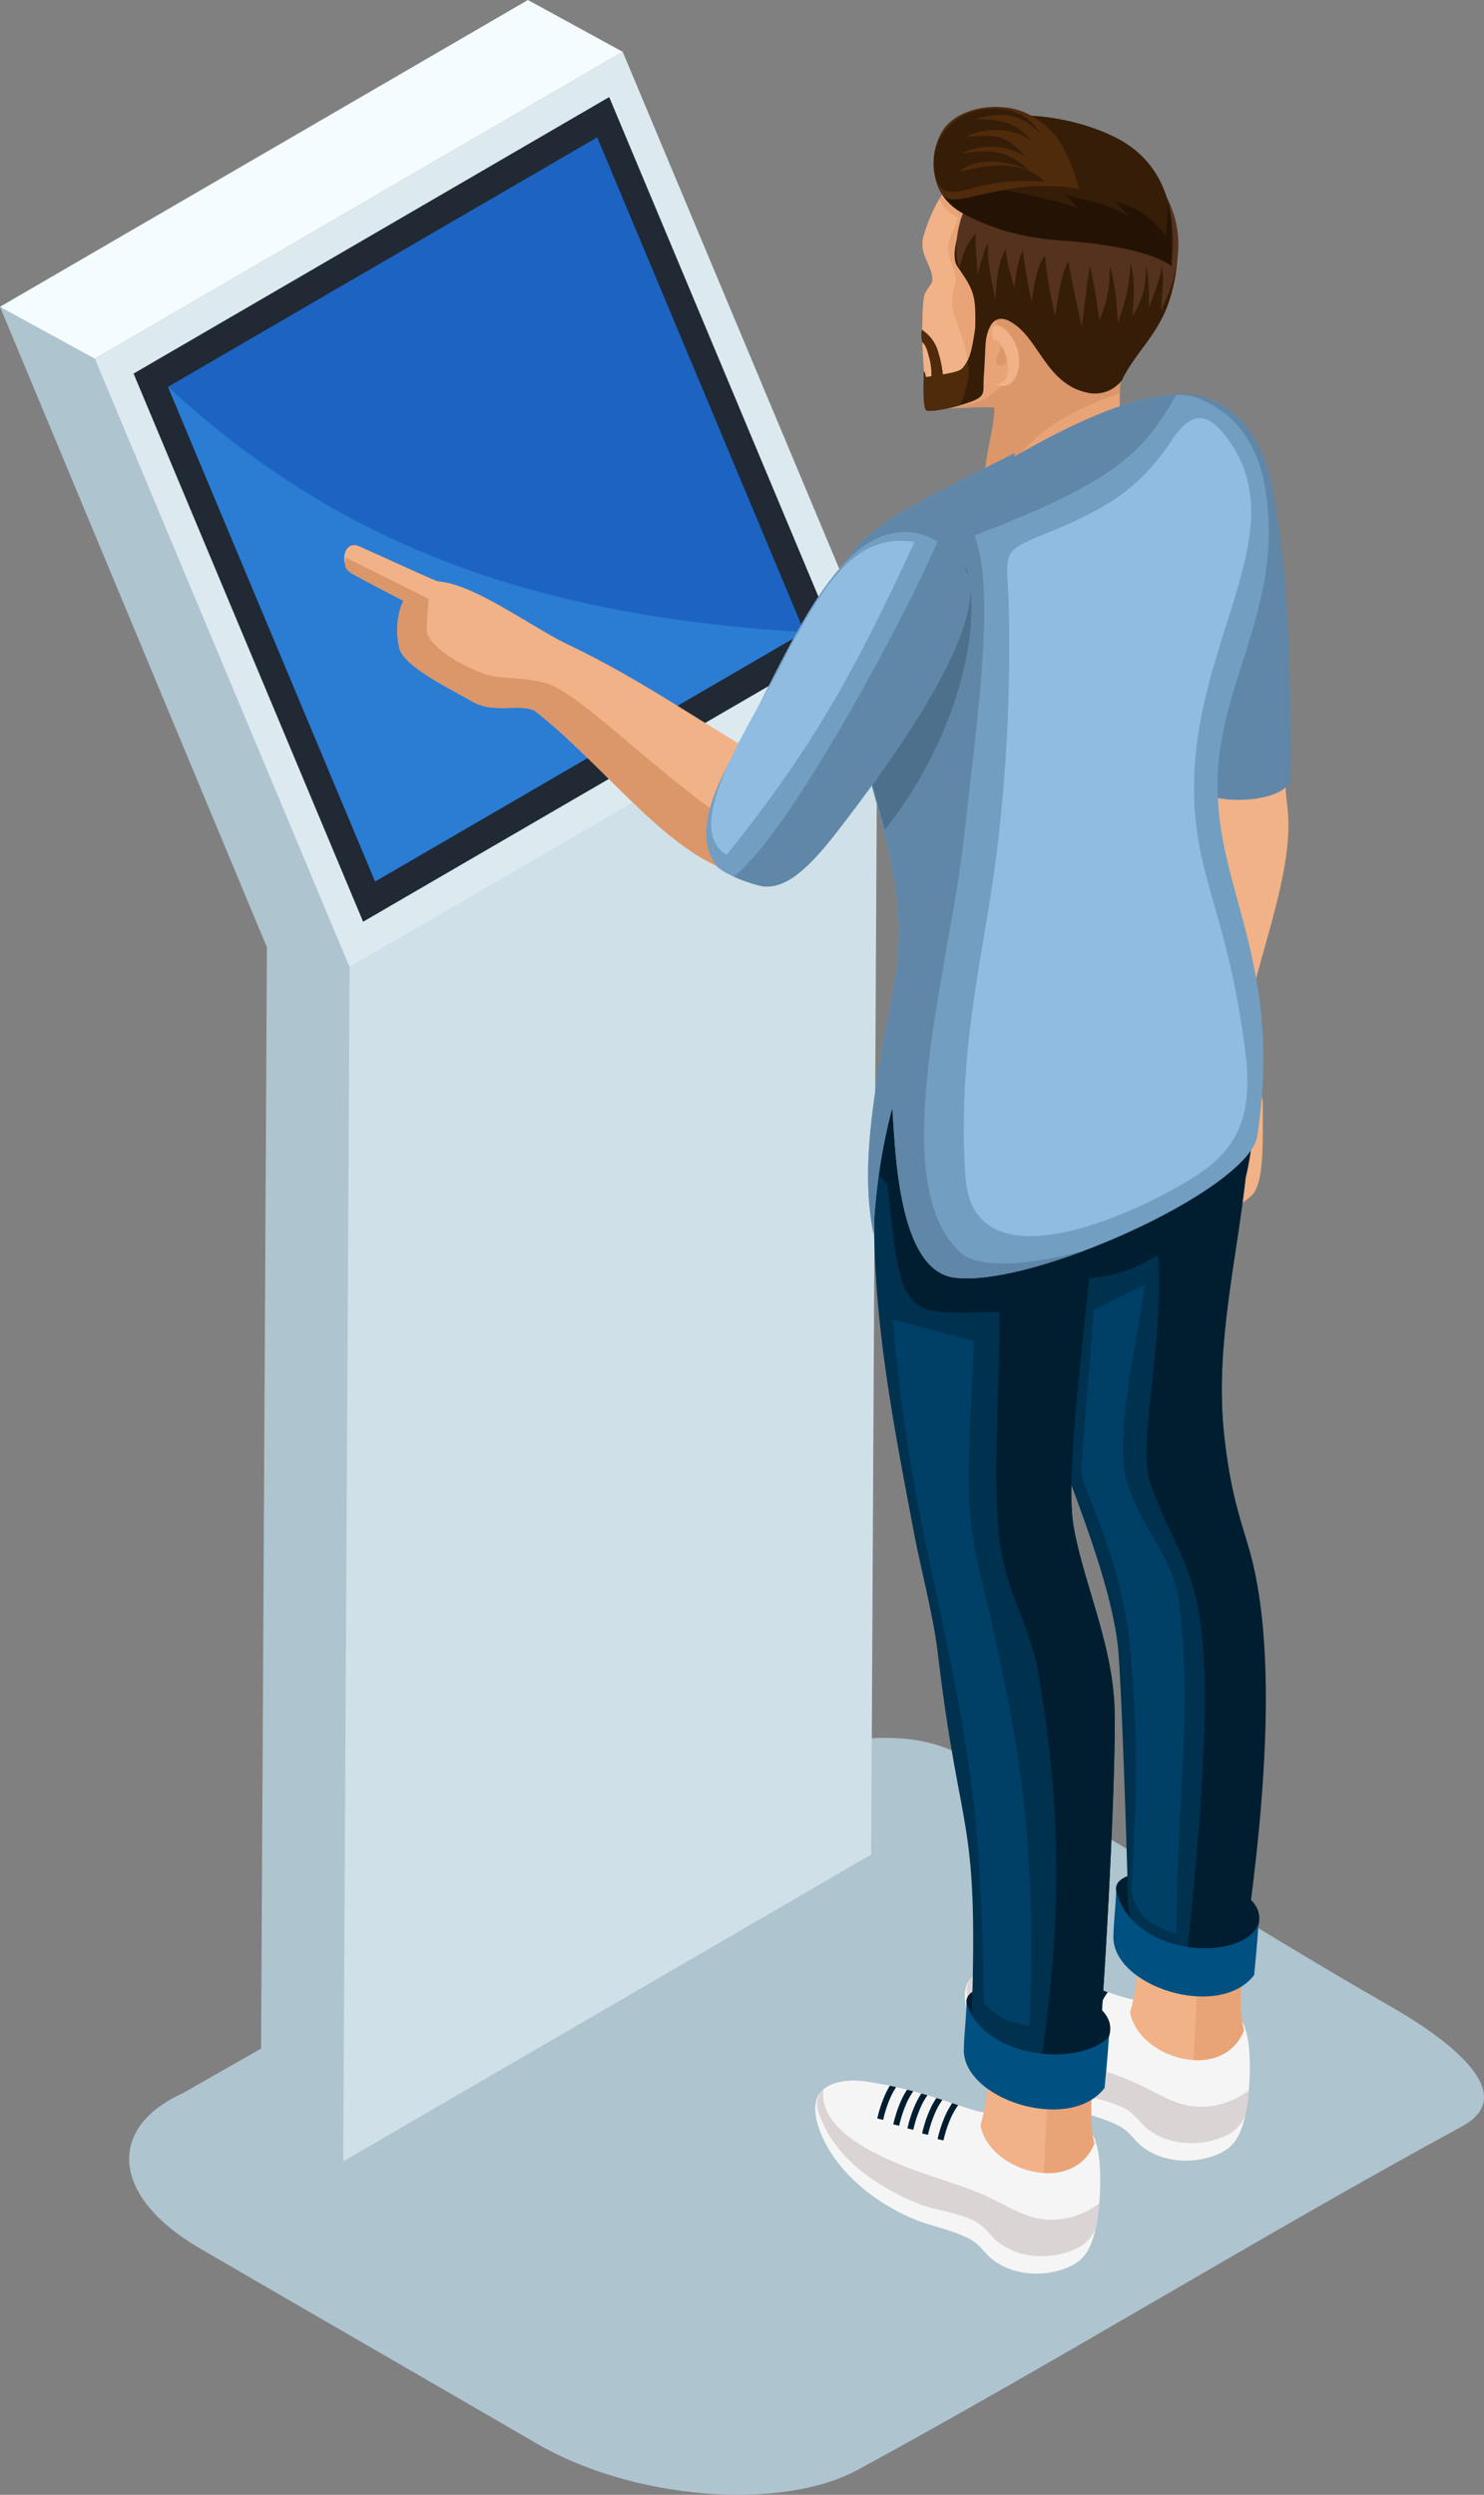
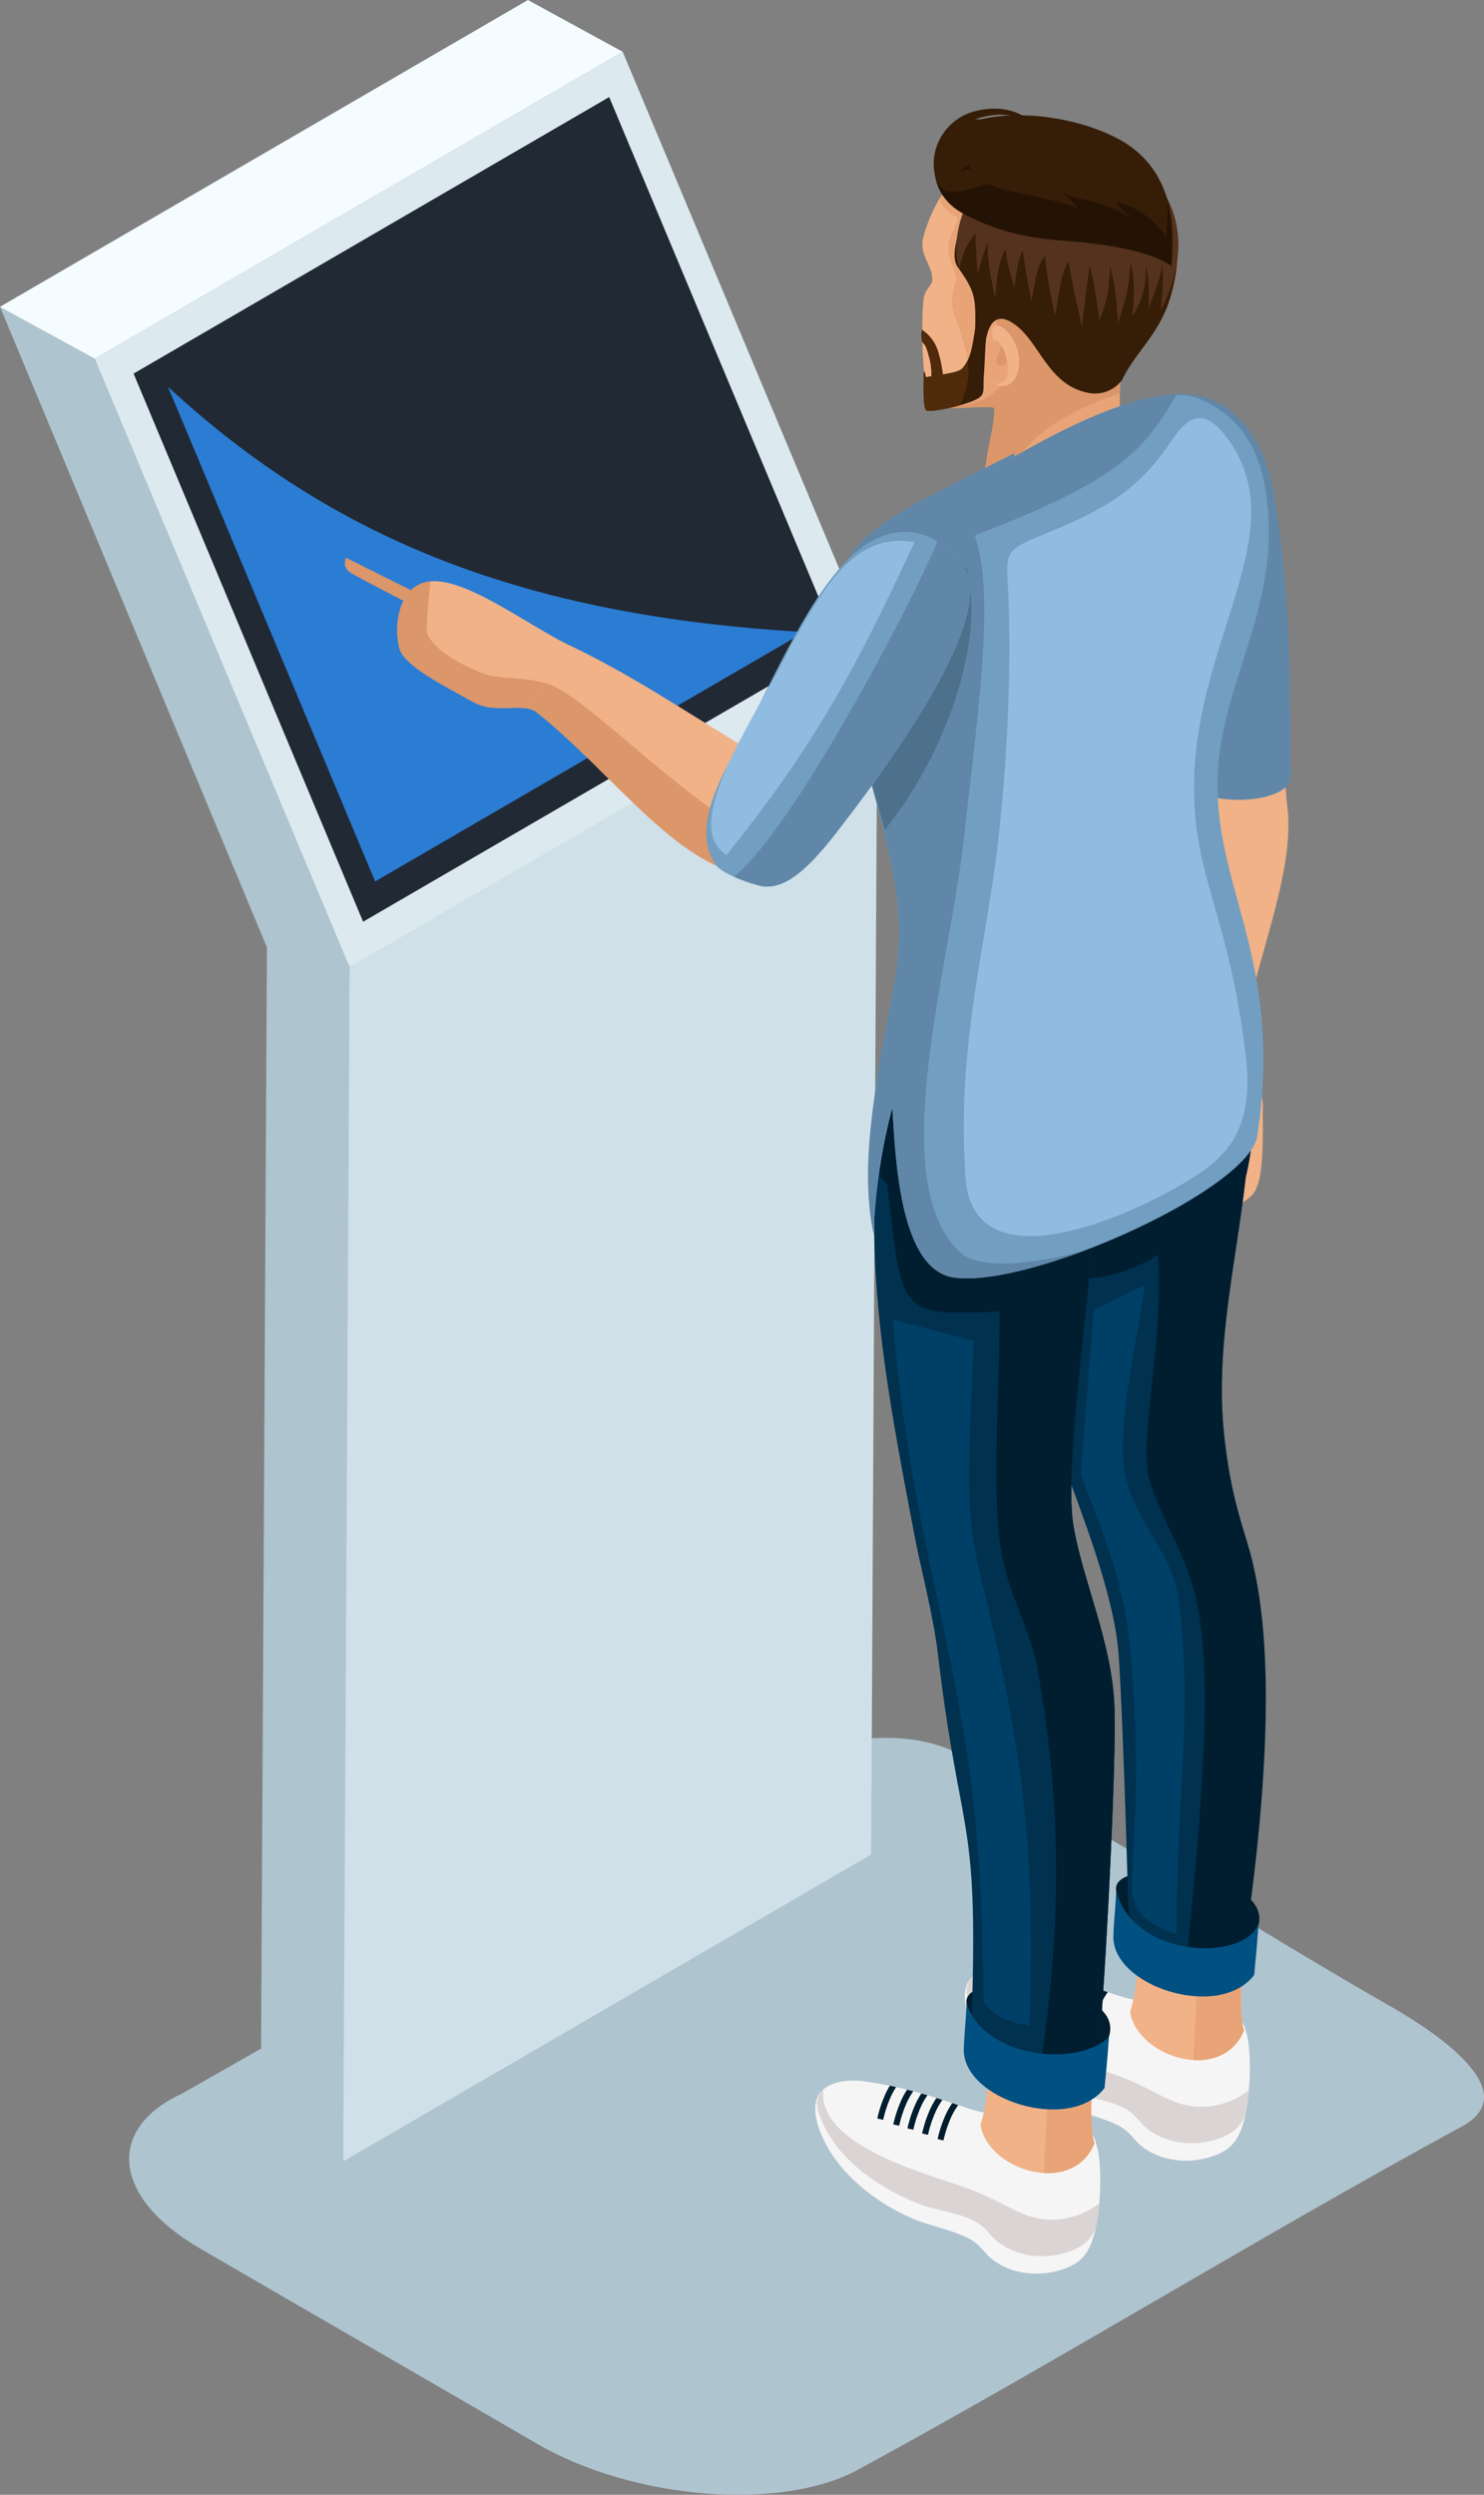
<svg xmlns="http://www.w3.org/2000/svg" width="485" height="815.12" viewBox="0 0 485 815.12">
  <rect x="0" y="0" width="485" height="815.12" fill="#808080" stroke="none" />
  <g id="Grupo_1741" data-name="Grupo 1741" transform="translate(-302.219 -73.671)">
    <path id="Trazado_2199" data-name="Trazado 2199" d="M719.906,240.977c10.332,5.888,46.177,27.362,23.849,39.5-65.674,35.717-130.674,75.878-197.365,112.157-12.614,6.862-31.067,9.343-50.436,7.737-19.277-1.607-39.059-7.225-54.617-16.269-37.189-21.631-73.07-42.223-110.223-63.861-14.463-8.426-22.136-18.388-22.9-27.6-.739-9,5.042-17.336,17.379-22.968L510.026,164.643c20.1-9.187,48.879-16.5,69.365-5.845C623.613,181.816,675.905,215.883,719.906,240.977Z" transform="translate(36.271 487.949)" fill="#aec4cf" fill-rule="evenodd" />
    <g id="Grupo_1740" data-name="Grupo 1740" transform="translate(302.219 73.671)">
      <g id="Grupo_1726" data-name="Grupo 1726">
        <path id="Trazado_2200" data-name="Trazado 2200" d="M389.83,375.077l95.4-45.894,77.141-54.344L479.087,76.051,306.578,176.317l21.892,71.565Z" transform="translate(-275.58 -59.128)" fill="#dceaf0" fill-rule="evenodd" />
        <path id="Trazado_2201" data-name="Trazado 2201" d="M323.2,594.491,495.746,494.225l2.077-390.218L325.284,204.244l-8.143,29.674Z" transform="translate(-211.034 111.705)" fill="#cfe0e8" fill-rule="evenodd" />
        <path id="Trazado_2202" data-name="Trazado 2202" d="M333.216,190.859,505.725,90.593,474.758,73.671,302.219,173.908,317.8,187.084Z" transform="translate(-302.219 -73.671)" fill="#f5fcff" fill-rule="evenodd" />
        <path id="Trazado_2203" data-name="Trazado 2203" d="M333.216,104.719l-31-16.951,87.234,209.289-2.02,381.1,26.955,15.573,2.081-390.247Z" transform="translate(-302.219 12.47)" fill="#aec4cf" fill-rule="evenodd" />
        <path id="Trazado_2204" data-name="Trazado 2204" d="M383.372,347.572,538.838,257.25,463.8,78.131l-155.44,90.345Z" transform="translate(-264.704 -46.415)" fill="#212934" fill-rule="evenodd" />
-         <path id="Trazado_2205" data-name="Trazado 2205" d="M377.63,323.113l140.285-81.5L450.2,79.981,309.94,161.506Z" transform="translate(-255.034 -35.111)" fill="#1d64c2" fill-rule="evenodd" />
        <path id="Trazado_2206" data-name="Trazado 2206" d="M377.634,253.051l140.28-81.5c-91.778-5.255-154.288-30.533-207.974-80.1Z" transform="translate(-255.035 34.95)" fill="#2b7cd3" fill-rule="evenodd" />
      </g>
      <path id="Trazado_2207" data-name="Trazado 2207" d="M392.5,112.489c1.515,4.181,1.1,9.521,1.885,15.373,2.937,21.951-10.908,51.652-15.224,78.893.419,5.788,7.345,11.007,7.26,19.263-.107,9.934.732,25.115-3.662,29.289-5.418,5.141-17.258,10.069-23.479,2.482-7.089-8.647-.5-33.456-.86-49.313-.668-27.938-1.593-51.2-1.244-77.962C357.425,111.393,384.019,101.4,392.5,112.489Z" transform="translate(26.294 135.308)" fill="#f1b287" fill-rule="evenodd" />
      <path id="Trazado_2208" data-name="Trazado 2208" d="M382.633,150.342c.512-.206,1.408-.313,1.522-.953,1.038-5.731-.157-15.132-1.351-19.355-.668-2.339-4.978-1.763-7.025-1.87a91.989,91.989,0,0,1-13.5-1.657c-6.186-1.33-6.606-.512-6.94,5.76-.249,4.722-.683,12.152,3.079,15.416C361.806,150.62,378.225,152.106,382.633,150.342Z" transform="translate(21.451 245.877)" fill="#db9669" fill-rule="evenodd" />
      <path id="Trazado_2209" data-name="Trazado 2209" d="M354.846,117.861c-.754,11.214,16.781,102.153,21.979,104.229,12.167,4.864,30.221,1.571,30.128-5.113-.348-23.5.419-59-5.6-92.617-5.518-30.768-25.812-37.153-43.254-29.837C351.162,97.424,355.55,107.28,354.846,117.861Z" transform="translate(14.915 36.928)" fill="#6087a8" fill-rule="evenodd" />
      <g id="Grupo_1730" data-name="Grupo 1730" transform="translate(315.326 285.548)">
        <g id="Grupo_1728" data-name="Grupo 1728" transform="translate(0 322.329)">
          <path id="Trazado_2210" data-name="Trazado 2210" d="M402.142,174.58c-5.909-.59-19.185-7.352-39.422-10.239-7.943-1.131-19.007,1.088-15.459,12.558,4.75,15.359,18.652,26.566,32.283,31.984,4.842,1.927,10.915,2.375,16.717,5.141,4.494,2.14,5.482,5.681,8.817,8.056,7.3,5.2,15.722,4.686,21.716,2.723,7.189-2.347,9.82-5.226,11.534-13.5,1.579-7.6,1.877-21.339-.085-26.715C435.513,171.914,405.761,170.7,402.142,174.58Z" transform="translate(-346.47 -129.093)" fill="#f6f5f5" fill-rule="evenodd" />
          <path id="Trazado_2211" data-name="Trazado 2211" d="M349.131,164.485c-2.3,1.991-3.342,5.162-1.87,9.927,4.75,15.359,18.652,26.566,32.283,31.984,4.842,1.927,10.915,2.375,16.717,5.141,4.494,2.14,5.482,5.681,8.817,8.056,7.3,5.2,15.722,4.686,21.716,2.723,7.189-2.347,9.82-5.226,11.534-13.5a59.646,59.646,0,0,0,.96-7.16,25.063,25.063,0,0,1-16.091,5.39c-8.952-.185-13.88-5.113-24.8-9.4-7.182-2.823-15.58-5.07-24.432-8.725C360.472,183.343,347.865,175.592,349.131,164.485Z" transform="translate(-346.469 -126.606)" fill="#dbd4d4" fill-rule="evenodd" />
          <path id="Trazado_2212" data-name="Trazado 2212" d="M348.522,164.583c-3.769,4.224-1.315,11.4.86,15.885,5.923,12.223,18.595,21.489,30.256,26.125,4.842,1.927,10.837,3.008,16.632,5.774,4.494,2.14,5.4,5.127,8.739,7.5,7.3,5.2,16.22,4.842,22.214,2.887,6.791-2.219,9.216-5.838,10.908-13.212-1.721,3.719-4.338,5.945-9.073,7.495-5.994,1.955-14.911,2.311-22.214-2.88-3.342-2.382-4.245-5.368-8.739-7.509-5.8-2.759-12.629-3.37-17.464-5.29-13.631-5.425-28.365-15.124-33.122-30.484A7.063,7.063,0,0,1,348.522,164.583Z" transform="translate(-346.564 -126.007)" fill="#f6f5f5" fill-rule="evenodd" />
          <path id="Trazado_2213" data-name="Trazado 2213" d="M391.4,214.7c-2.261-7.58.078-24.895,1.963-45.1l-38.874-10.439c2.944,23,3.335,37.537-.327,49.533C356.761,223.716,384.279,232.036,391.4,214.7Z" transform="translate(-300.157 -159.158)" fill="#f1b287" fill-rule="evenodd" />
          <path id="Trazado_2214" data-name="Trazado 2214" d="M373.59,208.577c-2.261-7.58-.711-24.895,1.181-45.1L359.9,160.16l-2.823,58.08C363.941,218.646,370.582,215.894,373.59,208.577Z" transform="translate(-282.35 -153.035)" fill="#e8a476" fill-rule="evenodd" />
          <g id="Grupo_1727" data-name="Grupo 1727" transform="translate(20.275 36.67)">
            <path id="Trazado_2215" data-name="Trazado 2215" d="M356.973,165.115a24.723,24.723,0,0,0-2.219,3.954,41.968,41.968,0,0,0-2.567,7.8l1.92.441a39.946,39.946,0,0,1,2.446-7.431,21.622,21.622,0,0,1,2.382-4.11Z" transform="translate(-332.476 -159.427)" fill="#001e30" fill-rule="evenodd" />
            <path id="Trazado_2216" data-name="Trazado 2216" d="M356.154,164.879a24.844,24.844,0,0,0-2.112,3.8,41.989,41.989,0,0,0-2.567,7.8l1.927.441a40.137,40.137,0,0,1,2.439-7.431,22.629,22.629,0,0,1,2.29-3.982C357.491,165.3,356.829,165.085,356.154,164.879Z" transform="translate(-336.827 -160.869)" fill="#001e30" fill-rule="evenodd" />
            <path id="Trazado_2217" data-name="Trazado 2217" d="M355.352,164.671a25.892,25.892,0,0,0-1.984,3.619,40.958,40.958,0,0,0-2.567,7.8l1.92.441a39.586,39.586,0,0,1,2.446-7.431,23.024,23.024,0,0,1,2.183-3.847C356.7,165.062,356.035,164.87,355.352,164.671Z" transform="translate(-340.946 -162.14)" fill="#001e30" fill-rule="evenodd" />
            <path id="Trazado_2218" data-name="Trazado 2218" d="M354.659,164.5a26.166,26.166,0,0,0-1.948,3.555,41.481,41.481,0,0,0-2.56,7.8l1.92.441a40.114,40.114,0,0,1,2.439-7.431,22.475,22.475,0,0,1,2.19-3.84C356.031,164.844,355.349,164.674,354.659,164.5Z" transform="translate(-344.918 -163.209)" fill="#001e30" fill-rule="evenodd" />
            <path id="Trazado_2219" data-name="Trazado 2219" d="M353.518,164.315a28.085,28.085,0,0,0-1.543,2.922,42,42,0,0,0-2.56,7.8l1.92.441a39.336,39.336,0,0,1,2.446-7.424,22.813,22.813,0,0,1,1.8-3.3C354.9,164.607,354.215,164.464,353.518,164.315Z" transform="translate(-349.415 -164.315)" fill="#001e30" fill-rule="evenodd" />
          </g>
        </g>
        <path id="Trazado_2220" data-name="Trazado 2220" d="M399.942,177.647c-9.592,14.883-43.1,6.67-46.383-11.79C351.674,154.018,405.73,159.813,399.942,177.647Z" transform="translate(-304.115 166.27)" fill="#001e30" fill-rule="evenodd" />
        <g id="Grupo_1729" data-name="Grupo 1729" transform="translate(26.024)">
          <path id="Trazado_2221" data-name="Trazado 2221" d="M413.84,459.2c1.33-9.343,2.6-.754,3.989-17.521,3.172-38.426,5.447-84.667-.27-105.6-2.723-9.991-6.442-18.73-8.618-39-3.05-28.386,3.861-55.833,7.061-84.248.192-.754.363-1.522.533-2.29v-.007l.007-.028a105.919,105.919,0,0,0,2.119-24.283,149.8,149.8,0,0,0-16.283-69.258l-24.169-3.136h0c-.455,1.031-.91,2.012-1.365,2.958-.917,1.891-1.835,3.619-2.759,5.219-.149.27-.3.533-.455.8-.306.519-.612,1.031-.917,1.522s-.6.988-.91,1.458c-.242.384-.484.754-.725,1.123l-.363.54c-.178.27-.356.54-.533.8-.363.533-.718,1.052-1.074,1.564l-.576.818c-.647.924-1.28,1.82-1.906,2.709l-.676.953c-.2.277-.391.555-.583.832-.5.732-1,1.458-1.486,2.19-1.024,1.557-2.005,3.157-2.922,4.871-.221.412-.441.832-.654,1.259l-.007.021a47.94,47.94,0,0,0-2.048,4.729q-.309.832-.6,1.707c-.1.292-.2.59-.292.889-.156.5-.306,1.01-.448,1.536-.128.441-.249.9-.37,1.351l-.114.483c-.206.811-.4,1.657-.576,2.531-.086.412-.171.839-.249,1.266-.071.356-.135.718-.2,1.081s-.121.74-.185,1.124-.121.754-.178,1.145-.107.782-.164,1.187-.1.8-.149,1.216c-4.394,36.606-5.93,65.931-3,110.131,2.055,31.046,4.032,30.555,8.917,43.987s12.586,34.736,13.788,50.714c1.258,16.753,2.816,68.042,3.072,79.69-.149,11.036,7.907,19.5,15.942,19.377A21.8,21.8,0,0,0,413.84,459.2Z" transform="translate(-350.224 -113.828)" fill="#00314f" fill-rule="evenodd" />
          <path id="Trazado_2222" data-name="Trazado 2222" d="M415.827,460.952c5.056-35.511,10.858-90.427,1.45-124.871-2.723-9.991-6.442-18.73-8.618-39-3.05-28.386,3.861-55.833,7.061-84.248.405-1.614.754-3.25,1.052-4.885a109.409,109.409,0,0,0,1.607-21.723A149.8,149.8,0,0,0,402.1,116.964l-24.169-3.136h0c-.455,1.031-.91,2.012-1.365,2.958-.917,1.891-1.835,3.619-2.759,5.219-.149.27-.3.533-.455.8-.306.519-.612,1.031-.917,1.522s-.6.988-.91,1.458c-.242.384-.484.754-.725,1.123l-.363.54c-.178.27-.356.54-.533.8-.363.533-.718,1.052-1.074,1.564l-.576.818c-.647.924-1.28,1.82-1.906,2.709l-.675.953c-.2.277-.391.555-.583.832-.5.732-1,1.458-1.486,2.19-1.024,1.557-2.005,3.157-2.922,4.871-.22.412-.441.832-.654,1.259l-.007.021a47.94,47.94,0,0,0-2.048,4.729q-.309.832-.6,1.707c-.1.292-.2.59-.292.889-.156.5-.306,1.01-.448,1.536-.128.441-.249.9-.37,1.351l-.114.483c-.206.811-.4,1.657-.576,2.531-.086.412-.171.839-.249,1.266-.071.356-.135.718-.2,1.081s-.121.74-.185,1.124-.121.754-.178,1.145-.107.782-.164,1.187-.1.8-.149,1.216a520.322,520.322,0,0,0-4,80.088c2.3,2.4,19.846,5.347,36.585-5.546,2.055,31.045-7.132,61.963-2.247,75.395,12.771,35.155,25.1,26.189,11.861,152.041C403.739,466.633,410.181,468.02,415.827,460.952Z" transform="translate(-349.943 -113.828)" fill="#001e30" fill-rule="evenodd" />
          <path id="Trazado_2223" data-name="Trazado 2223" d="M372.841,132.694c-2.787,19.192-8.255,41.562-6.976,58.272,1.315,17.229,16.141,28.336,18.146,45.7,4.48,38.768-.832,60.171-.875,108.3-9.471-3.164-13.24-6.236-14.655-14.307.6-20.82,3.221-41.192-.711-80.685-2.873-28.891-16.227-52.043-15.864-56.573L356.1,141.07Z" transform="translate(-339.979 1.457)" fill="#003f66" fill-rule="evenodd" />
        </g>
        <path id="Trazado_2224" data-name="Trazado 2224" d="M399.407,188.147c.355-3.683.967-9.855,1.436-16.781-4.622,12.643-41.029,11.377-46.554-10.83-.064,4.266-.7,9.237-.867,14.364C352.185,191.667,387.881,203.293,399.407,188.147Z" transform="translate(-304.847 171.591)" fill="#005082" fill-rule="evenodd" />
      </g>
      <g id="Grupo_1731" data-name="Grupo 1731" transform="translate(301.171 34.919)">
        <path id="Trazado_2225" data-name="Trazado 2225" d="M348.233,169.751c3.37,1.671,20.472-.754,19.967.775-.249,7.651-2.524,12.294-3.264,22.776,18.808-2.624,43.475-5.34,44.449-19.761-.071-1.152-.142-2.311-.192-3.442-.021-.135-.035-.263-.064-.4l.05-.007c-.192-5.241.05-9.991,1.515-12.358,3.982-6.435,12.167-13.6,15.06-23.366,4.636-15.594,2.951-32.923-11.6-44.478-26.559-21.09-60.52-6.08-69.123,24.767-1.678,6.023,3.072,9.287,2.9,14.435-.028,1.01-1.365,2.062-2.446,4.295C343.988,136.082,344.109,167.71,348.233,169.751Z" transform="translate(-344.351 -71.917)" fill="#e8a476" fill-rule="evenodd" />
        <path id="Trazado_2226" data-name="Trazado 2226" d="M348.368,169.581c3.37,1.664,20.294-.583,19.789.946-.249,7.651-2.524,12.294-3.264,22.776,2.027-.277,4.117-.562,6.236-.86,8.241-11.64,15.835-19.277,37.964-26.943.078-3.491.5-6.449,1.557-8.163,3.982-6.435,12.167-13.6,15.06-23.366,4.636-15.594,2.951-32.923-11.6-44.478-26.559-21.09-60.52-6.08-69.123,24.767-1.678,6.023,3.072,9.287,2.9,14.435-.028,1.01-1.365,2.062-2.446,4.295C343.945,136.082,344.237,167.533,348.368,169.581Z" transform="translate(-344.308 -71.917)" fill="#db9669" fill-rule="evenodd" />
        <path id="Trazado_2227" data-name="Trazado 2227" d="M348.875,169.751c1.792.96,9.173.327,14.669-1.778,3.47-1.337,5.973-4.3,6.513-4.522,2.283-.924,7.338-8.1-.5-19.533-7.644-11.15,38.632,17.386,41.079,13.418,3.982-6.435,12.167-13.6,15.06-23.366,4.636-15.594,2.951-32.923-11.6-44.478-26.559-21.09-60.52-6.08-69.123,24.767-1.678,6.023,3.072,9.287,2.9,14.435-.028,1.01-1.365,2.062-2.446,4.295C343.933,136.082,344.822,167.575,348.875,169.751Z" transform="translate(-344.296 -71.917)" fill="#e8a476" fill-rule="evenodd" />
        <path id="Trazado_2228" data-name="Trazado 2228" d="M348.133,150.5c.725.434,4.878.263,6.94-.427,2.339-2.51,4.771-7.843,4.686-10.5-.32-10.161-5.447-18.4-5.425-22.513.057-8.689,2.944-4.366-.37-13.759-2.546-7.21.8-8.305,2.261-14.492a9.8,9.8,0,0,1-5.98-6.009,51.432,51.432,0,0,0-5.226,12.33c-1.678,6.023,3.072,9.287,2.9,14.435-.028,1.01-1.365,2.062-2.446,4.295C343.973,116.955,344.179,148.128,348.133,150.5Z" transform="translate(-344.336 -52.79)" fill="#f1b287" fill-rule="evenodd" />
        <path id="Trazado_2229" data-name="Trazado 2229" d="M347.894,90.237c9.514-8.867,18.7,19.348,3.385,19.05C357.252,102.958,352.715,92.946,347.894,90.237Z" transform="translate(-324.279 -17.901)" fill="#db9669" fill-rule="evenodd" />
        <path id="Trazado_2230" data-name="Trazado 2230" d="M348.443,93.648c-1.429-3.939-.221-5.376,1.515-4.949,1.906.469,4.615,3.207,6.023,7.3,2.275,6.592-.981,14.925-7.352,11.669,5.475.32,4.963-6.286,3.328-10.36C350.839,94.537,349.111,92.582,348.443,93.648Z" transform="translate(-324.786 -17.196)" fill="#f1b287" fill-rule="evenodd" />
        <path id="Trazado_2231" data-name="Trazado 2231" d="M349.761,89.585c-1.536,2.851-2.069,4.544-1.572,5.525.341.683,1.4,1.458,3.129-.213A9.87,9.87,0,0,0,349.761,89.585Z" transform="translate(-323.579 -11.341)" fill="#db9669" fill-rule="evenodd" />
        <path id="Trazado_2232" data-name="Trazado 2232" d="M402.068,161.208c4.423-9.279,12.259-15,15.892-27.241,4.629-15.594,2.951-32.923-11.6-44.478-20.87-16.568-46.312-10.851-60.427,7.331-.761,1.173,7.239,4.935,4.586,10.794-3.783,9.927-3.7,14.378-2.176,16.561,5.916,8.44,6.023,9.642,5.7,22.5l3.342,2.7c1.387-10.09,5.866-9.294,10.232-5.93,7.6,5.881,10.531,19.242,23.2,21.866A11.111,11.111,0,0,0,402.068,161.208Z" transform="translate(-336.557 -71.914)" fill="#361d07" fill-rule="evenodd" />
        <path id="Trazado_2233" data-name="Trazado 2233" d="M362.193,88.69c-1.01,6.293-1.436,10.282-4.174,13.446-1.038,1.2-3.769,1.607-6.485,2.126a38.882,38.882,0,0,0-1.408-6.947,12.909,12.909,0,0,0-5.411-7.644c-.213.811-.227,3.626.249,4.1,1.23,1.237,1.493,2.716,2.083,4.757a20.367,20.367,0,0,1,.761,6.336c-.676.071-1.237.185-1.707.249-.242.036-.263-1.792-.74-1.749-.22,5.219-.3,12.2.889,12.664,1.507.6,10.368-1.209,14.911-3.05,4.75-1.92,3.349-2.965,3.8-8.561.363-4.615.349-9.841.989-14.769Z" transform="translate(-344.573 -16.81)" fill="#361d07" fill-rule="evenodd" />
        <path id="Trazado_2234" data-name="Trazado 2234" d="M359.64,98.826a11.36,11.36,0,0,1-1.621,2.467c-1.038,1.2-3.769,1.607-6.485,2.126a38.882,38.882,0,0,0-1.408-6.947,12.909,12.909,0,0,0-5.411-7.644c-.213.811-.227,3.626.249,4.1,1.23,1.237,1.493,2.716,2.083,4.757a20.367,20.367,0,0,1,.761,6.336c-.676.071-1.237.185-1.707.249-.242.036-.263-1.792-.74-1.749-.22,5.219-.3,12.2.889,12.664,1.138.455,6.478-.469,10.986-1.742,1.586-3.605,2.823-8.753,2.759-10.695A35,35,0,0,0,359.64,98.826Z" transform="translate(-344.573 -15.967)" fill="#4f2b0c" fill-rule="evenodd" />
        <path id="Trazado_2235" data-name="Trazado 2235" d="M396.348,106.166c-.135,7.765-.754,10.645-3.378,17.706-.69-4.473-1.308-9.016-2.162-13.453-.292-1.493-.619-2.958-.988-4.416-1.045,6.627-1.806,13.326-2.631,19.981-1.508-7.075-3.157-14.207-4.359-21.339-2.652,4.074-3.406,12.55-4.408,17.784-1.358-6.613-2.759-12.878-3.214-19.633-2.844,2.88-3.648,10.545-4.437,14.755a153.915,153.915,0,0,1-2.809-16.383c-1.785,2.617-2.332,8.824-2.851,12.06-1.045-3.861-2.731-8.888-2.745-12.771-2.873,5-2.958,10.773-3.506,16.355-1.109-5.817-2.787-12.422-2.3-18.282-1.259,1.97-2.674,7.793-3.42,10.289-.3-4.458-.7-8.974-.654-13.439a23.2,23.2,0,0,0-5.184,11.391c-2.1-4.465-1.1-13.269,1.586-19.242l.32-.7.761.05q6.762.437,13.531.853,4.459.277,8.917.548c1.443.085,3.058.242,4.487.249.6-.028,1.33-.156,1.927-.235,1.451-.185,2.894-.384,4.338-.583q6.271-.864,12.536-1.763c6.322-.9,12.316-2.453,18.637-3.363,8.81,15.494,2.226,30.6-1.287,38.156.306-4.9,1.059-10.126.327-14.94-.37,4.217-2.787,9.784-4.281,13.909-.014-4.914.178-9.166-.989-14.029.235,6.833-.917,10.865-4.316,16.831.334-6.215.981-11.121-.754-17.556-.228,7.822-1.678,12.586-4.018,19.761C398.524,118.56,398.232,112.068,396.348,106.166Z" transform="translate(-334.798 -54.104)" fill="#54321e" fill-rule="evenodd" />
        <path id="Trazado_2236" data-name="Trazado 2236" d="M422.6,128.212c-4.714-3.442-15.459-6.89-35.667-8.312-13.98-.988-23.7-4.21-32.2-8.739-12.785-6.819-10.773-20.92-5.376-25.712,10.432-9.258,37.4-8.291,55.343.953C417.816,93.149,425.063,106.539,422.6,128.212Z" transform="translate(-340.914 -76.221)" fill="#361d07" fill-rule="evenodd" />
        <path id="Trazado_2237" data-name="Trazado 2237" d="M422.6,124.666c-4.714-3.442-15.459-6.89-35.667-8.312-13.98-.988-23.7-4.21-32.2-8.739-12.785-6.819-10.773-20.92-5.376-25.712a18.866,18.866,0,0,1,3.378-2.354c3.264,24.319,15.352,17.777,39.322,26.2-3.5-3.371-1.82-2.731-4.977-4.714,7.637,2.752,13.454,2.268,22.072,7.85-2.724-2.5-3.42-4.01-5.148-5.319A27,27,0,0,1,420.86,115.2l.7-11.47C422.887,110.892,422.545,117.4,422.6,124.666Z" transform="translate(-340.914 -72.674)" fill="#241304" fill-rule="evenodd" />
-         <path id="Trazado_2238" data-name="Trazado 2238" d="M348.312,107.555c3.94,4.942,20.863-6.478,44.556-2.119-5.07-15.651-8.007-18.971-15.117-23.551-9.28-5.966-24.895-3.527-29.794,4.693C343.257,94.457,345.141,103.58,348.312,107.555Z" transform="translate(-341.202 -78.581)" fill="#4f2b0c" fill-rule="evenodd" />
        <path id="Trazado_2239" data-name="Trazado 2239" d="M381.5,102.558c-7.246-7.16-18.2-5.881-27.995-3.228,5.66-5.369,17.343-3.349,22.982-.434-7.616-7.075-12.664-6.8-22.243-5.582,7.047-3.612,16.12-2.567,21.154,1.436-6.862-8.1-9.763-7.488-19.8-6.89,7-3.747,17.485-2.425,21.766,1.593-5.162-6.037-9.166-7.352-18.715-7.352,8.206-2.5,14.556-2.247,21.332,4.757-5.3-9.365-16.568-9.408-23.963-6.492a18.019,18.019,0,0,0-10.872,15.565c-.163,5.639,2.169,9.18,3.783,9.543C356.595,107.194,360.456,100.923,381.5,102.558Z" transform="translate(-341.165 -78.078)" fill="#361d07" fill-rule="evenodd" />
      </g>
      <g id="Grupo_1735" data-name="Grupo 1735" transform="translate(266.439 306.304)">
        <path id="Trazado_2240" data-name="Trazado 2240" d="M393.237,182.125c-9.592,14.89-43.269,7.63-46.554-10.83C344.8,159.456,399.018,164.291,393.237,182.125Z" transform="translate(-297.24 176.987)" fill="#001e30" fill-rule="evenodd" />
        <g id="Grupo_1733" data-name="Grupo 1733" transform="translate(0 338.491)">
          <path id="Trazado_2241" data-name="Trazado 2241" d="M395.273,179.766c-5.916-.59-19.185-7.352-39.429-10.232-7.943-1.131-19.007,1.081-15.459,12.55,4.757,15.359,18.659,26.573,32.29,31.991,4.835,1.92,10.915,2.368,16.71,5.134,4.5,2.14,5.482,5.681,8.824,8.064,7.3,5.191,15.722,4.679,21.709,2.723,7.189-2.347,9.82-5.233,11.541-13.51,1.572-7.594,1.877-21.339-.092-26.715C428.636,177.106,398.892,175.89,395.273,179.766Z" transform="translate(-339.6 -134.285)" fill="#f6f5f5" fill-rule="evenodd" />
          <path id="Trazado_2242" data-name="Trazado 2242" d="M342.26,169.676c-2.3,1.991-3.349,5.162-1.877,9.927,4.757,15.359,18.659,26.573,32.29,31.991,4.835,1.92,10.915,2.368,16.71,5.134,4.5,2.14,5.482,5.681,8.824,8.064,7.3,5.191,15.722,4.679,21.709,2.723,7.189-2.347,9.82-5.233,11.541-13.51a60.952,60.952,0,0,0,.96-7.16,25.04,25.04,0,0,1-16.1,5.39c-8.952-.185-13.88-5.113-24.8-9.4-7.175-2.823-15.572-5.063-24.425-8.718C353.6,188.541,340.995,180.79,342.26,169.676Z" transform="translate(-339.598 -131.804)" fill="#dbd4d4" fill-rule="evenodd" />
          <path id="Trazado_2243" data-name="Trazado 2243" d="M341.647,169.774c-3.768,4.224-1.315,11.406.854,15.885,5.923,12.223,18.594,21.489,30.263,26.125,4.835,1.927,10.83,3.008,16.632,5.774,4.494,2.14,5.4,5.127,8.739,7.509,7.3,5.191,16.212,4.835,22.207,2.88,6.791-2.218,9.216-5.831,10.915-13.2-1.721,3.712-4.338,5.945-9.081,7.488-5.994,1.955-14.911,2.318-22.207-2.88-3.342-2.375-4.245-5.361-8.739-7.509-5.8-2.759-12.629-3.37-17.471-5.29-13.631-5.418-28.365-15.125-33.115-30.484A7.043,7.043,0,0,1,341.647,169.774Z" transform="translate(-339.689 -131.206)" fill="#f6f5f5" fill-rule="evenodd" />
          <path id="Trazado_2244" data-name="Trazado 2244" d="M384.522,219.885c-2.261-7.58-.626-25.158,1.259-45.359L347.6,164.35c2.944,22.989,3.335,37.537-.32,49.533C349.885,228.9,377.4,237.221,384.522,219.885Z" transform="translate(-293.282 -164.35)" fill="#f1b287" fill-rule="evenodd" />
          <path id="Trazado_2245" data-name="Trazado 2245" d="M366.721,213.768c-2.261-7.58-.363-25.158,1.522-45.359l-15.217-3.058-2.83,58.08C357.065,223.837,363.713,221.092,366.721,213.768Z" transform="translate(-275.481 -158.233)" fill="#e8a476" fill-rule="evenodd" />
          <g id="Grupo_1732" data-name="Grupo 1732" transform="translate(20.268 36.663)">
            <path id="Trazado_2246" data-name="Trazado 2246" d="M350.1,170.306a25.307,25.307,0,0,0-2.219,3.954,42.016,42.016,0,0,0-2.567,7.8l1.927.441a40.13,40.13,0,0,1,2.439-7.431,22.418,22.418,0,0,1,2.382-4.11Z" transform="translate(-325.6 -164.617)" fill="#001e30" fill-rule="evenodd" />
            <path id="Trazado_2247" data-name="Trazado 2247" d="M349.279,170.07a24.577,24.577,0,0,0-2.112,3.8,41.208,41.208,0,0,0-2.567,7.793l1.92.441a40.042,40.042,0,0,1,2.446-7.424,22.684,22.684,0,0,1,2.283-3.989C350.609,170.489,349.954,170.283,349.279,170.07Z" transform="translate(-329.945 -166.06)" fill="#001e30" fill-rule="evenodd" />
            <path id="Trazado_2248" data-name="Trazado 2248" d="M348.483,169.863a25.419,25.419,0,0,0-1.991,3.612,41.969,41.969,0,0,0-2.567,7.8l1.927.441a39.322,39.322,0,0,1,2.439-7.424,22.619,22.619,0,0,1,2.19-3.854C349.827,170.247,349.159,170.055,348.483,169.863Z" transform="translate(-334.07 -167.324)" fill="#001e30" fill-rule="evenodd" />
            <path id="Trazado_2249" data-name="Trazado 2249" d="M347.79,169.688a24.6,24.6,0,0,0-1.948,3.555,41.729,41.729,0,0,0-2.567,7.793l1.927.441a39.335,39.335,0,0,1,2.439-7.424,22.733,22.733,0,0,1,2.183-3.847C349.156,170.029,348.48,169.859,347.79,169.688Z" transform="translate(-338.042 -168.394)" fill="#001e30" fill-rule="evenodd" />
            <path id="Trazado_2250" data-name="Trazado 2250" d="M346.649,169.506a26.347,26.347,0,0,0-1.543,2.93,41.753,41.753,0,0,0-2.567,7.793l1.927.441a39.5,39.5,0,0,1,2.439-7.424,23.39,23.39,0,0,1,1.806-3.292C348.029,169.8,347.346,169.655,346.649,169.506Z" transform="translate(-342.539 -169.506)" fill="#001e30" fill-rule="evenodd" />
          </g>
        </g>
        <g id="Grupo_1734" data-name="Grupo 1734" transform="translate(19.201)">
          <path id="Trazado_2251" data-name="Trazado 2251" d="M411.4,121.98l-44.364-5.233c-8.7,21.972-19.626,23.487-21.6,49.889-7.736,52.932.6,95.013,10.247,145.841,1.849,9.735,6.094,25.755,7.573,38.213,7.281,61.515,13.219,51.318,11.128,116.765-.875,14.179,17.862,20.379,22.029,16.177,7.374.711,15.146.007,19.412-3.107,1.913-19.626,6.094-95.945,5.091-113.857-1.152-20.571-10.382-40.154-13.326-57.7-3.093-18.445,4.672-69.244,6.67-98.711C448.517,180.16,433.3,144.415,411.4,121.98Z" transform="translate(-342.389 -116.747)" fill="#00314f" fill-rule="evenodd" />
          <path id="Trazado_2252" data-name="Trazado 2252" d="M414.208,480.524c1.913-19.626,6.094-95.945,5.091-113.857-1.152-20.571-10.382-40.154-13.326-57.7-3.093-18.445,4.672-69.244,6.67-98.711,34.259-30.093,19.043-65.838-2.859-88.272l-44.364-5.233c-8.7,21.972-19.626,23.487-21.6,49.889-.668,8.931-1.1,18.31-1.166,28.016l2.5,2.83c4.828,43.71,4.217,42.536,36.634,41.52,0,27.874-2.126,51.041-.334,71.349,1.82,20.522,10.04,29.645,12.956,46.4,6.9,39.536,8.412,77.727,1,126.941C402.6,484.3,410.062,483.546,414.208,480.524Z" transform="translate(-340.776 -116.747)" fill="#001e30" fill-rule="evenodd" />
          <path id="Trazado_2253" data-name="Trazado 2253" d="M343.257,134.3l26.516,6.976c-2.012,44.264-3.093,54.987,2.176,76.824,13.361,55.428,18.168,87.6,15.964,146.95-6.158-1-10.389-2.3-15-7.5-.668-60.9-4.394-82.513-17.073-141.112C350.112,189.929,345.5,163.413,343.257,134.3Z" transform="translate(-337.085 -9.474)" fill="#003f66" fill-rule="evenodd" />
        </g>
        <path id="Trazado_2254" data-name="Trazado 2254" d="M392.525,193.338c.362-3.683.974-9.855,1.443-16.781-9.159,9.855-40.339,7.715-46.554-10.83-.071,4.274-.711,9.237-.868,14.364C345.31,196.858,381,208.484,392.525,193.338Z" transform="translate(-297.971 182.556)" fill="#005082" fill-rule="evenodd" />
      </g>
      <g id="Grupo_1736" data-name="Grupo 1736" transform="translate(273.845 128.974)">
        <path id="Trazado_2255" data-name="Trazado 2255" d="M458.8,93.106c13.354,5.532,19.4,16.419,21.546,29.111,6.279,37.154-14,61.9-15.466,93.364-1.721,37.125,21.83,60.583,12.842,118.785-3.62,17.464-72.892,48.865-98.469,45.956-18.836-1.813-19.69-41.121-20.756-55.563a188.968,188.968,0,0,0-6.115,41.15c-3.662-17.763-1.017-36.322,1.678-54.063,3.5-22.968,8.732-34.651,5.617-57.846-4.664-34.757-26.729-79.548-16.077-106.9,2.282-5.866,6.293-8.718,10.83-12.358,7.388-5.937,28.934-16.134,43.973-23.8l-.05,1.123c16.568-9.592,34.814-18.2,48.267-19.938C451.372,91.513,455.532,91.755,458.8,93.106Z" transform="translate(-340.73 -91.809)" fill="#729ec1" fill-rule="evenodd" />
        <path id="Trazado_2256" data-name="Trazado 2256" d="M421.813,371.239c-16.5,6.257-32.745,10.2-42.558,9.08-18.836-1.813-19.69-41.121-20.756-55.563a188.968,188.968,0,0,0-6.115,41.15c-3.662-17.763-1.017-36.322,1.678-54.063,3.5-22.968,8.732-34.651,5.617-57.846-4.664-34.757-26.729-79.548-16.077-106.9,2.282-5.866,6.293-8.718,10.83-12.358,7.388-5.937,28.934-16.134,43.973-23.8l-.05,1.123c16.568-9.592,34.814-18.2,48.267-19.938a35.69,35.69,0,0,1,4.728-.32c-11.064,19.519-20.585,28.478-65.923,45.992,6.919,18.488.86,59.431-3.47,98.633-4.764,43.1-26.047,112.015-1.408,135.459C387.362,378.371,407.229,375.363,421.813,371.239Z" transform="translate(-340.73 -91.806)" fill="#6087a8" fill-rule="evenodd" />
        <path id="Trazado_2257" data-name="Trazado 2257" d="M414.345,100.343c-9.045,13.318-17.7,20.7-39.038,29.424-17.919,7.338-14.47,5.738-14.058,25.876a553.17,553.17,0,0,1-3.313,73.582c-3.982,36.62-13.887,67.978-10.851,111.766,2.5,36.1,55.115,12.387,74.94-.334,12.415-7.964,19.341-17.812,16.575-40.19-5.76-46.618-17.329-58.095-16.824-88.656.789-47.315,32.7-81.951,11.256-111.8C424.727,88.453,419.522,92.72,414.345,100.343Z" transform="translate(-305.374 -85.244)" fill="#8fbce0" fill-rule="evenodd" />
      </g>
      <g id="Grupo_1739" data-name="Grupo 1739" transform="translate(112.49 173.8)">
        <path id="Trazado_2258" data-name="Trazado 2258" d="M373.2,101.464c5.816,23.764-6.926,60.235-26.864,84.959l-4.01-14.485C358.156,149.774,362.671,88.046,373.2,101.464Z" transform="translate(-169.618 -89.174)" fill="#4d708c" fill-rule="evenodd" />
        <g id="Grupo_1738" data-name="Grupo 1738" transform="translate(0 4.296)">
          <g id="Grupo_1737" data-name="Grupo 1737">
            <path id="Trazado_2259" data-name="Trazado 2259" d="M375.511,120.757c-14.086-7.26-33.932-22.228-45.11-20.194-9.656,1.763-11.086,14.513-9.216,21.737,1.515,5.866,15.2,12.5,23.828,17.414,7.658,4.352,16.163.05,21.375,3.555C374.437,138.8,375.112,128.906,375.511,120.757Z" transform="translate(-303.141 -88.587)" fill="#f1b287" fill-rule="evenodd" />
            <path id="Trazado_2260" data-name="Trazado 2260" d="M331.289,100.384c-.3.028-.6.071-.889.121-9.656,1.763-11.086,14.513-9.216,21.737,1.515,5.866,15.2,12.5,23.828,17.414,7.658,4.352,16.163.05,21.375,3.555a13.269,13.269,0,0,0,6.186-8.234c-9.1-4.039-17.677-2.012-24.361-4.629-9.251-3.612-15.85-8.355-17.855-12.629C329.732,116.383,330.585,107.587,331.289,100.384Z" transform="translate(-303.141 -88.529)" fill="#db9669" fill-rule="evenodd" />
-             <path id="Trazado_2261" data-name="Trazado 2261" d="M349.323,110.892c-7.424-3.079-19.1-8.59-26.445-11.8-5.177-2.268-6.663,6.492-2.176,9.009,4.395,2.467,16.191,8.575,16.227,8.59C341.9,118.38,348.171,117.242,349.323,110.892Z" transform="translate(-318.038 -98.717)" fill="#f1b287" fill-rule="evenodd" />
            <path id="Trazado_2262" data-name="Trazado 2262" d="M318.412,99.295c-.747,2.29-.363,3.89,2.1,5.269,4.395,2.467,16.191,8.575,16.227,8.59a11.092,11.092,0,0,0,8.7-.37Z" transform="translate(-317.845 -95.183)" fill="#db9669" fill-rule="evenodd" />
          </g>
          <path id="Trazado_2263" data-name="Trazado 2263" d="M404.577,184.208c-4.395-.7-8.86-3.655-14.357-5.809-21.289-8.341-41.121-36.336-63.726-53.2,7.573-7.658,10.794-16.049,8.206-22.221,26.4,11.8,47.109,27.07,71.37,40.943C422.667,153.411,418.386,182.167,404.577,184.208Z" transform="translate(-266.369 -72.696)" fill="#f1b287" fill-rule="evenodd" />
          <path id="Trazado_2264" data-name="Trazado 2264" d="M404.577,171.491c-4.395-.7-8.86-3.655-14.357-5.809-21.289-8.341-41.121-36.336-63.726-53.2a39.191,39.191,0,0,0,5.852-7.424c14.755,4.643,49.8,44.968,82.3,57.519C412.562,167.325,409.078,170.823,404.577,171.491Z" transform="translate(-266.369 -59.98)" fill="#db9669" fill-rule="evenodd" />
        </g>
        <path id="Trazado_2265" data-name="Trazado 2265" d="M380.008,108.063c-13.93,14.776-24.134,40.147-37.659,65-9.229,16.959-9.379,27.341-4.4,34.053,2.211,2.979,13.326,6.8,16.049,6.869,6.371.156,12.885-4.274,23.558-18.111,13.873-18,53.956-70.737,40.709-87.312C406.389,93.707,391.634,95.74,380.008,108.063Z" transform="translate(-216.329 -98.113)" fill="#729ec1" fill-rule="evenodd" />
        <path id="Trazado_2266" data-name="Trazado 2266" d="M335.942,208.056c3.968,1.785,8.711,3.207,10.36,3.25,6.371.156,12.885-4.274,23.558-18.111,13.873-18,53.956-70.737,40.709-87.312a31.627,31.627,0,0,0-8.042-7.331C391.519,124.427,353.726,194.531,335.942,208.056Z" transform="translate(-208.635 -95.434)" fill="#6087a8" fill-rule="evenodd" />
        <path id="Trazado_2267" data-name="Trazado 2267" d="M401.377,98.936c-19.754-3.442-29.709,14.925-40.873,34.707-10.325,21.645-36.57,57.718-20.536,67.523C368.213,165.884,381.3,142.262,401.377,98.936Z" transform="translate(-214.979 -95.634)" fill="#8fbce0" fill-rule="evenodd" />
      </g>
    </g>
  </g>
</svg>